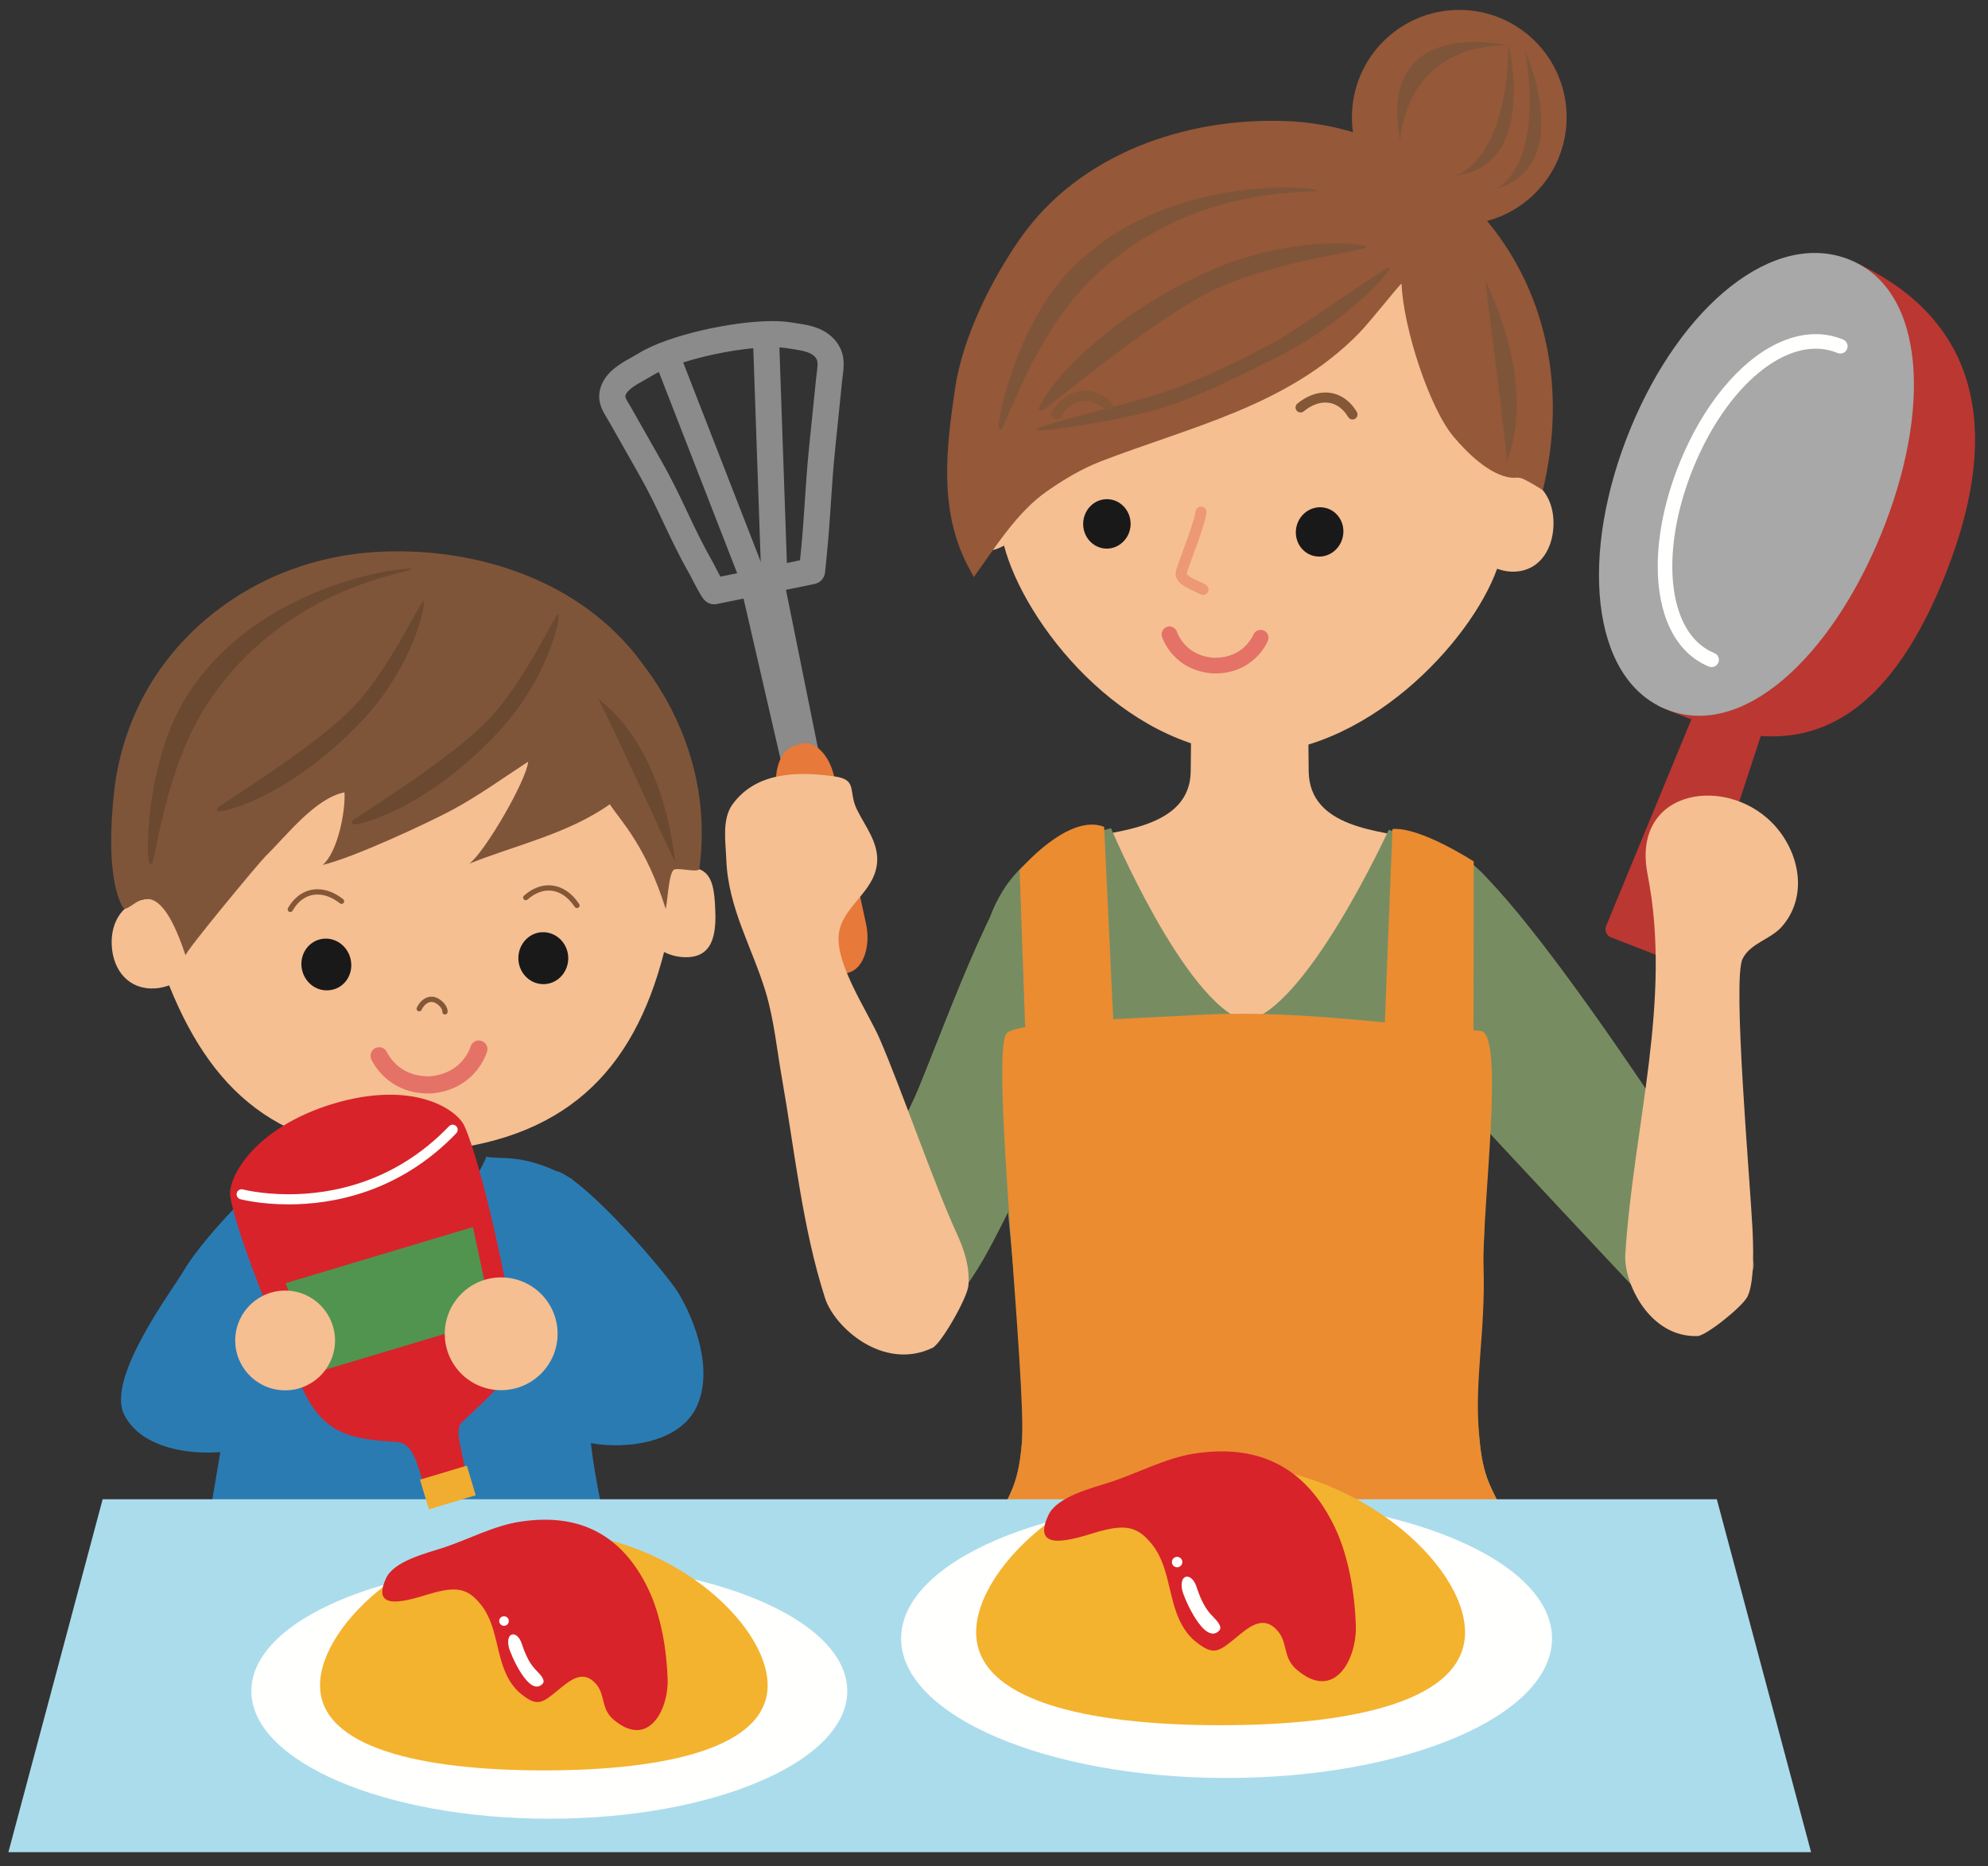
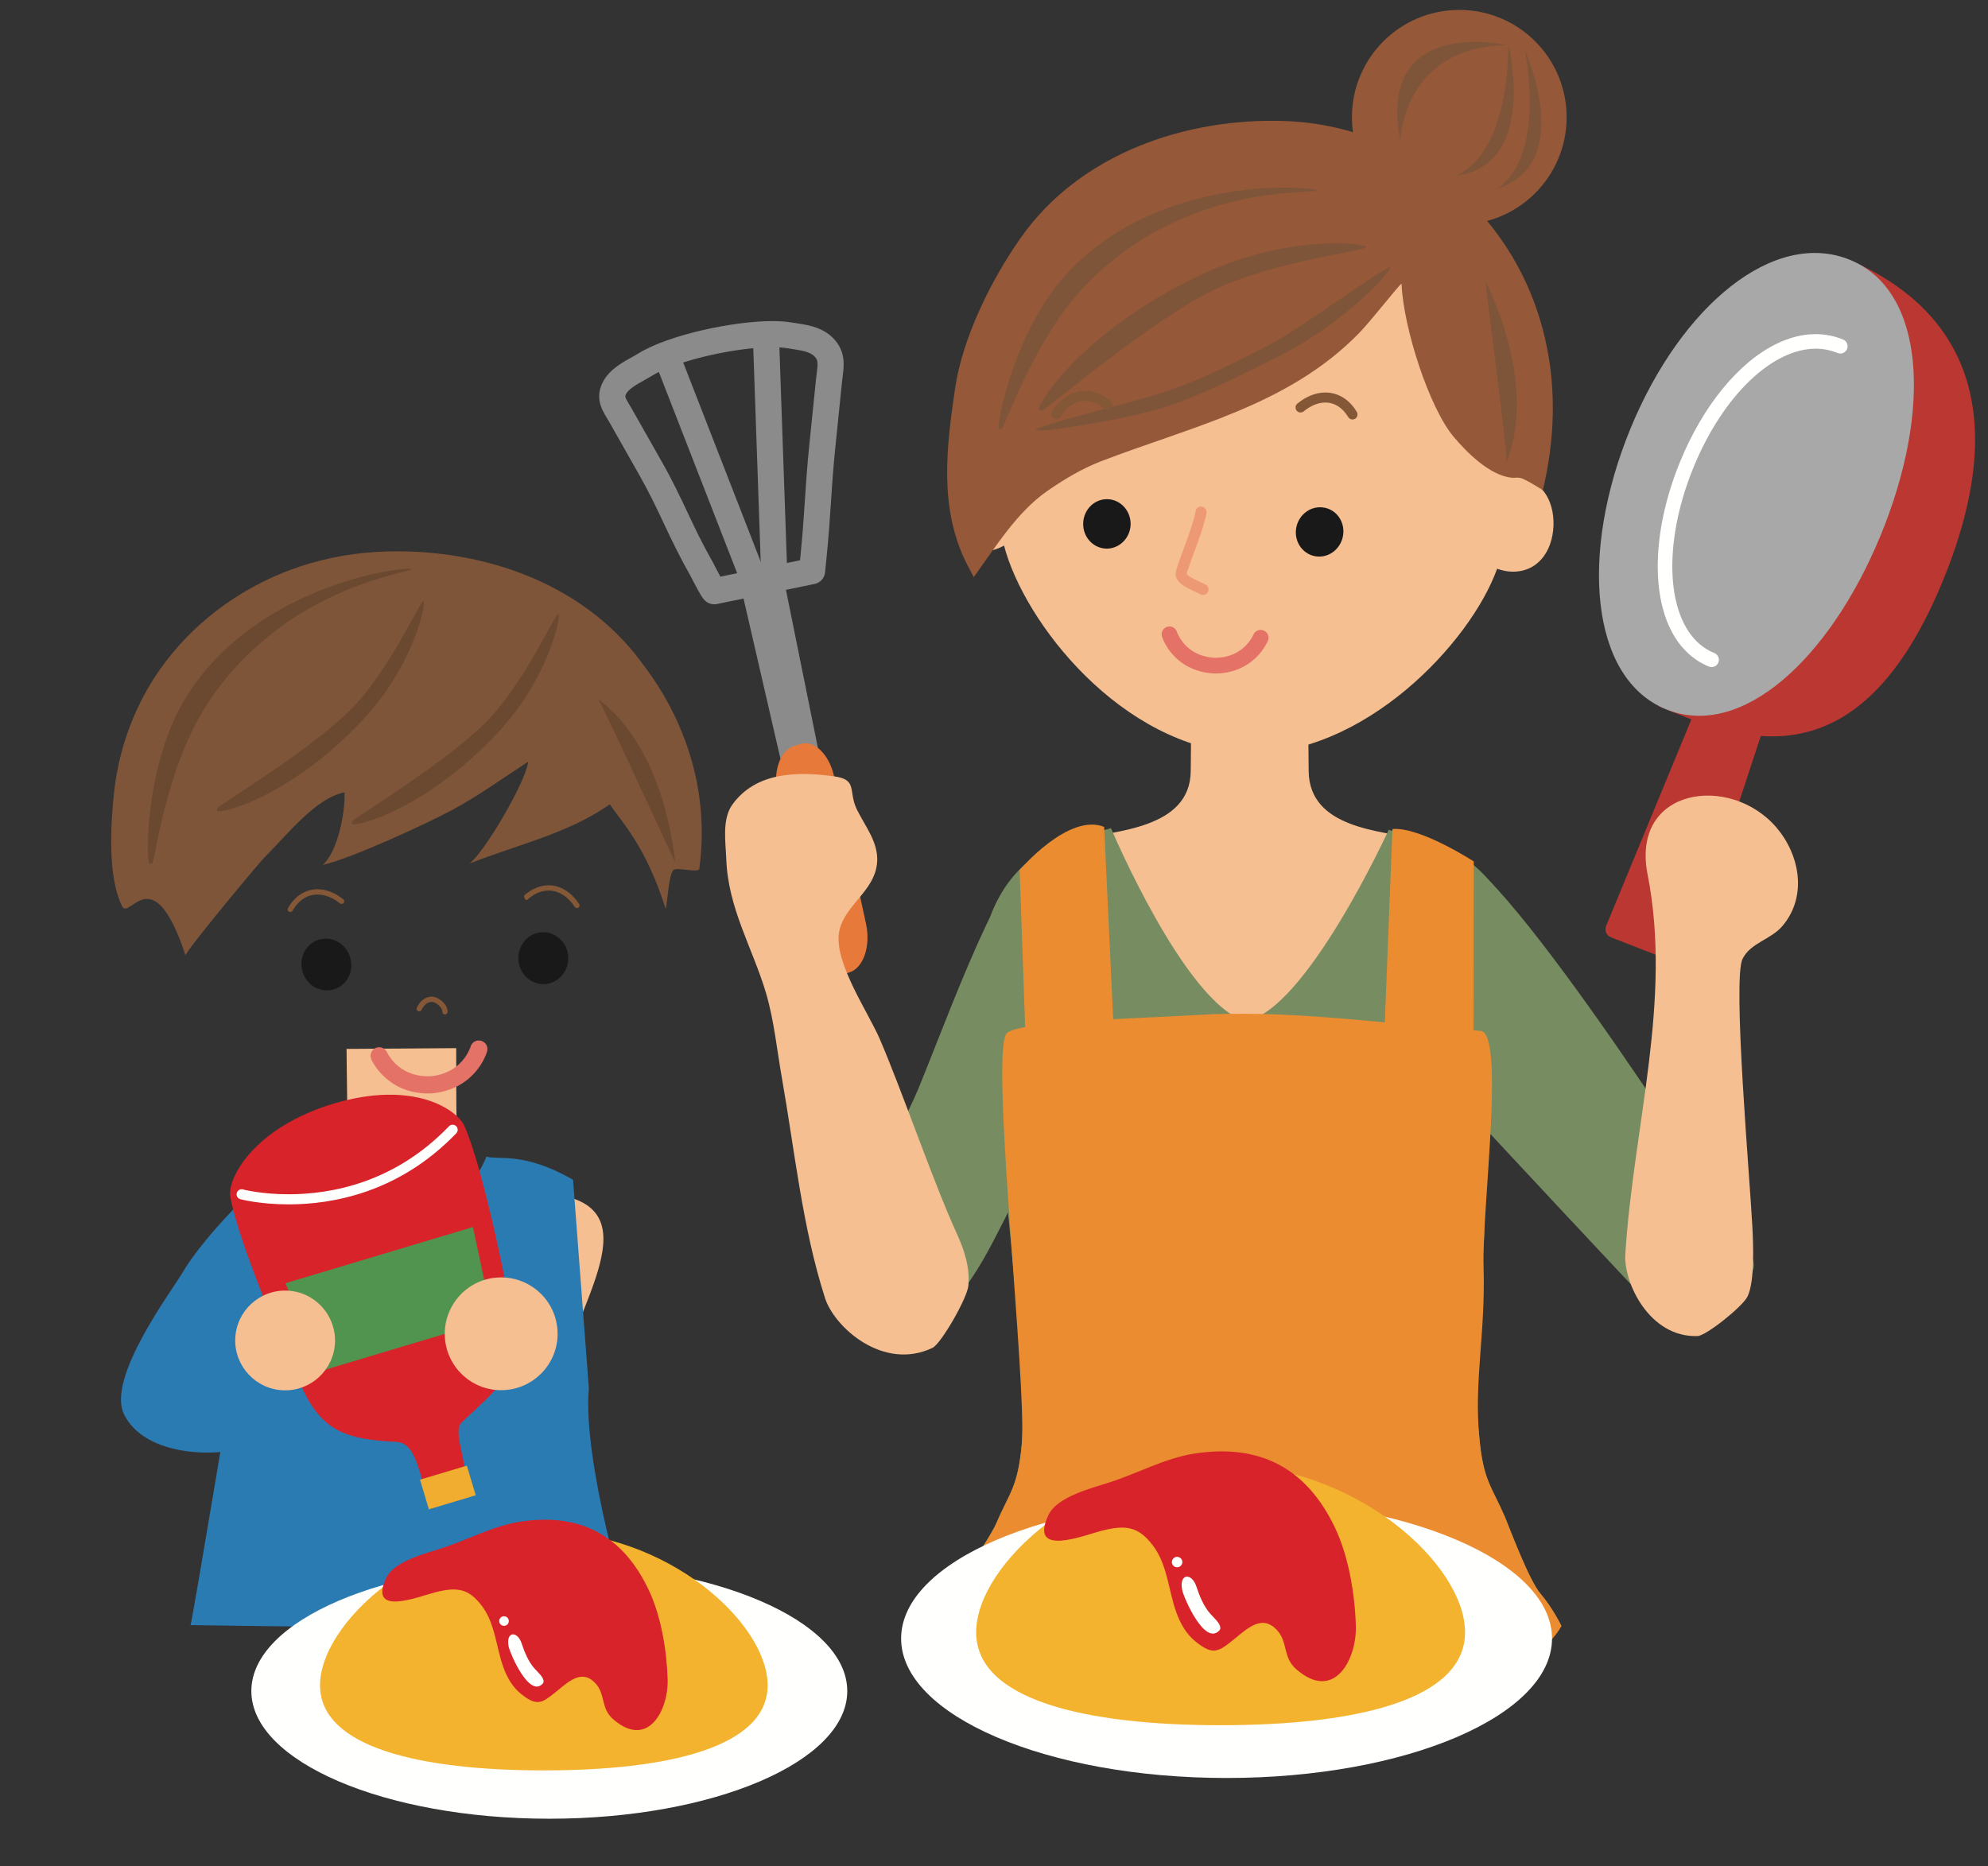
<svg xmlns="http://www.w3.org/2000/svg" version="1.1" x="0" y="0" width="426" height="400" viewBox="0, 0, 426, 400">
  <rect x="0" y="0" width="426" height="400" fill="#333333" stroke="none" />
  <g id="dishes">
    <path d="M63.119,345.341 C61.445,344.378 60.303,342.694 58.644,341.595 C55.985,339.841 53.425,337.145 51.894,334.337 C50.561,331.847 50.982,328.217 50.733,325.39 C50.045,318 46.972,310.621 48.063,303.271 C50.22,288.989 53.311,262.633 56.131,256.477 C59.42,249.39 74.266,254.433 74.394,243.121 C74.464,236.013 74.307,231.89 74.266,224.803 L86.347,224.726 L97.755,224.642 C97.81,231.728 97.711,235.859 97.894,242.96 C98.151,254.279 112.887,254.675 120.526,256.246 C139.598,260.201 121.943,281.533 119.995,296.888 C118.482,308.911 123.32,321.6 122.837,333.7 C122.624,338.786 120.819,341.327 116.919,344.635 C112.528,348.348 106.962,348.092 101.516,348.11 C91.474,348.158 81.436,347.744 71.49,346.967 C68.868,346.777 65.502,346.693 63.119,345.341" fill="#F5BF92" id="path5448" />
    <path d="M85.812,291.647 C77.873,277.472 75.357,275.67 73.435,272.985 C71.739,270.635 57.123,278.09 54.15,276.827 C55.131,270.001 63.47,257.506 59.31,251.042 C53.223,254.917 42.651,266.65 39.234,272.553 C36.938,276.515 22.692,295.346 26.604,303.179 C30.837,311.636 44.424,312.225 51.158,310.61 C55.454,309.563 59.427,309.676 63.591,307.977 C70.966,304.952 78.979,295.698 85.812,291.647" fill="#2B7BB3" id="path5450" />
-     <path d="M91.767,290.015 C99.443,275.853 101.886,274.051 103.743,271.382 C105.39,269.03 119.574,276.497 122.456,275.249 C121.489,268.419 115.476,257.495 119.504,251.042 C126.129,253.433 142.821,272.934 145.293,276.999 C148.998,283.093 152.987,293.816 149.204,301.641 C145.11,310.082 131.937,310.661 125.407,309.032 C121.24,307.977 117.387,308.083 113.348,306.388 C106.182,303.348 98.406,294.079 91.767,290.015" fill="#2B7BB3" id="path5452" />
    <path d="M51.579,285.125 C48.434,248.321 64.03,249.409 68.682,247.886 C68.682,247.886 74.79,261.044 87.413,262.38 C100.164,259.465 104.233,247.886 104.233,247.886 C106.767,248.676 112.275,246.779 122.796,252.859 L126.184,297.584 C124.807,312.437 134.142,345.869 136.251,347.689 C138.829,349.879 40.835,348.3 40.835,348.3 C41.179,347.586 51.579,285.125 51.579,285.125" fill="#2B7BB3" id="path5454" />
-     <path d="M23.949,202.728 C24.264,208.052 27.637,212.176 33.233,211.839 C34.273,211.777 35.283,211.524 36.246,211.195 C46.109,235.782 61.871,248.09 91.408,246.809 C120.761,244.634 135.684,229.955 142.305,204.047 C143.887,204.827 145.674,205.247 147.564,205.138 C153.167,204.812 153.548,199.381 153.225,194.056 C152.94,188.732 152.035,185.552 146.439,185.89 C145.634,185.948 144.861,186.083 144.107,186.307 C142.107,152.172 117.348,132.35 84.755,133.884 C52.338,136.151 30.117,158.647 31.988,192.609 C26.484,192.983 23.627,197.454 23.949,202.728" fill="#F5BF92" id="path5456" />
    <path d="M80.565,118.295 C101.802,117.06 124.499,124.315 137.466,141.97 C139.594,144.859 153.199,161.617 149.852,186.219 C149.72,187.186 144.857,185.725 144.264,186.512 C143.231,187.797 143.066,193.247 142.645,194.792 C138.382,181.235 133.134,176.115 130.674,172.376 C121.665,178.737 110.565,181.1 100.567,185.102 C103.86,182.7 112.85,167.213 113.176,163.247 C107.705,166.806 102.399,170.666 96.711,173.695 C91.595,176.42 75.885,183.769 69.154,185.381 C72.362,182.579 74.043,173.984 73.823,169.824 C67.583,171.021 61.423,179.089 56.897,183.52 C55.516,184.875 39.337,204.358 39.765,204.794 C32.785,183.578 27.753,197.29 26.197,194.265 C23.004,188.054 23.725,176.408 24.443,169.809 C25.245,162.455 27.461,155.282 30.991,148.778 C37.707,136.44 49.041,127.079 62.155,122.169 C68.059,119.96 74.277,118.682 80.565,118.295" fill="#7F553A" id="path5458" />
    <path d="M75.464,175.969 C75.394,176.177 75.394,176.383 75.431,176.584 C75.577,177.291 90.192,174.347 106.287,157.453 C117.699,145.449 120.31,131.819 119.643,131.609 C118.988,131.408 112.865,145.354 104.998,153.875 C96.854,162.686 75.581,175.515 75.464,175.969" fill="#6B4930" id="path5460" />
    <path d="M46.574,173.178 C46.504,173.39 46.504,173.592 46.541,173.797 C46.683,174.5 61.307,171.56 77.394,154.667 C88.809,142.662 91.42,129.028 90.753,128.823 C90.098,128.614 83.971,142.567 76.109,151.092 C67.965,159.899 46.691,172.728 46.574,173.178" fill="#6B4930" id="path5462" />
    <path d="M32.533,185.113 C32.383,185.132 32.255,185.132 32.079,185.132 C31.218,185.033 30.991,163.547 39.971,149.25 C55.583,124.403 88.45,121.195 88.168,121.989 C87.89,122.798 60.611,125.795 44.244,151.147 C35.353,164.909 33.222,184.982 32.533,185.113" fill="#6B4930" id="path5464" />
    <path d="M111.085,205.691 C111.264,208.737 113.787,211.092 116.75,210.917 C119.694,210.744 121.929,208.115 121.76,205.046 C121.581,201.981 119.039,199.64 116.084,199.795 C113.147,199.974 110.913,202.614 111.085,205.691" fill="#1A1919" id="path5468" />
    <path d="M64.635,207.375 C65.049,210.429 67.744,212.605 70.677,212.216 C73.599,211.887 75.647,209.126 75.222,206.09 C74.819,203.032 72.127,200.857 69.198,201.204 C66.264,201.571 64.217,204.328 64.635,207.375" fill="#1A1919" id="path5470" />
-     <path d="M124.107,193.756 C122.424,191.199 120.081,189.737 117.566,189.739 C115.781,189.737 113.955,190.476 112.285,191.956 C112.052,192.162 112.029,192.519 112.236,192.753 C112.443,192.986 112.8,193.009 113.034,192.802 C114.546,191.467 116.096,190.869 117.566,190.868 C119.625,190.87 121.619,192.047 123.164,194.378 C123.336,194.639 123.686,194.71 123.946,194.538 C124.206,194.366 124.278,194.016 124.107,193.756" fill="#845737" id="path5472" />
+     <path d="M124.107,193.756 C122.424,191.199 120.081,189.737 117.566,189.739 C115.781,189.737 113.955,190.476 112.285,191.956 C112.443,192.986 112.8,193.009 113.034,192.802 C114.546,191.467 116.096,190.869 117.566,190.868 C119.625,190.87 121.619,192.047 123.164,194.378 C123.336,194.639 123.686,194.71 123.946,194.538 C124.206,194.366 124.278,194.016 124.107,193.756" fill="#845737" id="path5472" />
    <path d="M73.547,192.723 C71.781,191.326 69.873,190.59 68.03,190.589 C66.787,190.589 65.579,190.929 64.5,191.607 C63.42,192.285 62.471,193.296 61.713,194.621 C61.557,194.891 61.651,195.237 61.922,195.392 C62.193,195.547 62.538,195.453 62.694,195.183 C63.374,193.994 64.197,193.131 65.1,192.564 C66.005,191.997 66.99,191.72 68.03,191.719 C69.567,191.719 71.235,192.336 72.846,193.609 C73.091,193.802 73.446,193.761 73.64,193.517 C73.833,193.272 73.791,192.917 73.547,192.723" fill="#845737" id="path5474" />
    <path d="M127.967,149.587 C128.472,150.323 141.418,157.691 144.721,184.817 C144.802,185.439 128.414,149.283 127.967,149.587" fill="#6B4930" id="path5476" />
    <path d="M95.912,216.908 L95.917,216.776 C95.916,216.364 95.785,215.982 95.595,215.639 C95.308,215.124 94.882,214.682 94.416,214.334 C93.945,213.988 93.443,213.732 92.929,213.647 L92.841,214.205 L92.936,213.648 C92.778,213.621 92.62,213.608 92.466,213.608 C91.73,213.608 91.071,213.905 90.545,214.338 C90.018,214.773 89.606,215.343 89.316,215.956 C89.182,216.238 89.303,216.575 89.585,216.708 C89.867,216.841 90.204,216.72 90.337,216.438 C90.564,215.957 90.891,215.516 91.262,215.211 C91.637,214.906 92.039,214.738 92.466,214.737 C92.556,214.738 92.649,214.745 92.745,214.762 L92.751,214.763 C93.08,214.806 93.657,215.112 94.084,215.529 C94.301,215.735 94.485,215.966 94.608,216.187 C94.731,216.409 94.788,216.614 94.787,216.776 L94.785,216.827 C94.763,217.138 94.997,217.408 95.308,217.43 C95.619,217.453 95.89,217.219 95.913,216.908 z" fill="#845737" id="path5478" />
    <path d="M100.832,224.344 L101.468,224.522 L100.836,224.333 L100.832,224.344 L101.468,224.522 L100.836,224.333 C100.826,224.376 100.357,225.873 99.07,227.351 C98.427,228.092 97.585,228.834 96.48,229.435 C95.374,230.034 93.999,230.5 92.235,230.662 L92.401,232.497 L92.319,230.656 C92.118,230.665 91.92,230.669 91.726,230.669 C90.024,230.668 88.66,230.334 87.535,229.848 C85.852,229.119 84.688,228.02 83.942,227.096 C83.571,226.636 83.307,226.223 83.142,225.938 C83.061,225.795 83.003,225.685 82.969,225.617 L82.937,225.548 L82.933,225.541 L82.043,225.938 L82.938,225.552 L82.933,225.541 L82.043,225.938 L82.938,225.552 C82.534,224.618 81.45,224.187 80.515,224.591 C79.581,224.994 79.151,226.079 79.554,227.013 C79.621,227.159 80.391,228.925 82.299,230.736 C83.253,231.639 84.498,232.549 86.07,233.23 C87.639,233.912 89.533,234.356 91.726,234.355 C91.973,234.355 92.226,234.35 92.483,234.338 L92.568,234.332 C94.883,234.124 96.822,233.47 98.388,232.592 C100.741,231.273 102.231,229.483 103.127,228.034 C104.025,226.581 104.347,225.455 104.382,225.335 C104.656,224.355 104.083,223.339 103.103,223.065 C102.123,222.791 101.106,223.364 100.833,224.344 z" fill="#E57266" id="path5480" />
    <path d="M361.69,205.295 C361.335,206.247 360.273,206.738 359.325,206.379 L345.225,200.904 C344.277,200.542 343.79,199.465 344.149,198.509 L363.364,151.938 C363.719,150.989 364.785,150.503 365.733,150.861 L376.39,154.883 C377.335,155.245 377.822,156.318 377.466,157.27 z" fill="#BB3732" id="path5482" />
    <path d="M395.151,55.229 C411.367,61.883 434.625,78.568 416.823,123.253 C398.194,170.011 371.615,158.014 355.392,151.352" fill="#BB3732" id="path5484" />
    <path d="M403.032,114.65 C392.115,141.237 373.156,158.643 356.937,151.989 C340.721,145.331 338.443,118.529 349.353,91.934 C360.27,65.351 380.235,49.047 396.455,55.705 C412.671,62.359 413.941,88.064 403.032,114.65" fill="#A7A8A7" id="path5486" />
    <path d="M367.366,139.969 C365.888,139.361 364.609,138.492 363.497,137.377 C361.831,135.706 360.543,133.464 359.671,130.747 C358.799,128.032 358.35,124.851 358.351,121.37 C358.351,114.947 359.877,107.513 362.925,100.093 C366.084,92.393 370.356,85.985 374.988,81.56 C377.301,79.346 379.703,77.63 382.083,76.478 C384.463,75.324 386.814,74.735 389.065,74.735 C390.673,74.736 392.235,75.032 393.759,75.658 C394.557,75.985 395.469,75.604 395.797,74.807 C396.124,74.009 395.743,73.097 394.946,72.77 C393.044,71.987 391.061,71.612 389.065,71.612 C386.265,71.612 383.449,72.346 380.721,73.668 C376.626,75.655 372.708,78.959 369.179,83.26 C365.652,87.563 362.516,92.871 360.037,98.907 C356.853,106.665 355.23,114.458 355.228,121.37 C355.228,126.366 356.075,130.911 357.864,134.651 C358.76,136.52 359.896,138.186 361.284,139.58 C362.672,140.975 364.313,142.092 366.181,142.858 C366.978,143.185 367.89,142.803 368.217,142.006 C368.545,141.208 368.163,140.296 367.366,139.969" fill="#FFFFFE" id="path5488" />
    <path d="M176.75,203.925 L184.078,203.903 L167.474,121.744 L158.509,124.721 z" fill="#8A8B8A" id="path5490" />
    <path d="M173.436,201.878 C174.48,206.646 177.753,209.777 180.702,208.822 L182.075,208.386 C185.041,207.419 186.616,202.746 185.572,197.963 L178.731,166.4 C177.687,161.624 174.421,158.504 171.469,159.46 L170.089,159.903 C167.123,160.862 165.552,165.543 166.595,170.322 z" fill="#E7793A" id="path5492" />
    <path d="M169.056,71.862 L168.609,74.626 C170.151,74.869 171.579,75.037 172.652,75.368 C173.189,75.53 173.629,75.722 173.978,75.943 C174.327,76.166 174.594,76.406 174.841,76.747 L174.837,76.741 C174.975,76.937 175.043,77.09 175.099,77.292 C175.153,77.492 175.187,77.749 175.187,78.092 C175.195,78.782 175.022,79.796 174.885,81.05 L174.885,81.052 C174.398,85.816 173.91,90.573 173.427,95.336 L173.427,95.333 C172.949,100.002 172.705,103.732 172.464,107.413 C172.222,111.095 171.983,114.728 171.512,119.288 L171.51,119.315 C171.425,120.221 171.319,121.164 171.225,122.141 L174.011,122.411 L173.448,119.669 L152.493,123.975 L152.52,123.97 L153.051,126.687 L153.051,123.918 C153.05,123.923 152.883,123.904 152.52,123.97 L153.051,126.687 L153.051,123.918 L153.051,126.674 L154.047,124.104 C153.814,124.016 153.49,123.92 153.051,123.918 L153.051,126.674 L154.047,124.104 L153.085,126.584 L154.809,124.556 C154.677,124.452 154.502,124.29 154.047,124.104 L153.085,126.584 L154.809,124.556 L153.481,126.119 L155.103,124.857 C155.074,124.826 155.041,124.76 154.809,124.556 L153.481,126.119 L155.103,124.857 L154.546,125.291 L155.114,124.87 L155.103,124.857 L154.546,125.291 L155.114,124.87 L155.097,124.883 L155.114,124.871 L155.114,124.87 L155.097,124.883 L155.114,124.871 C155.102,124.854 155.029,124.745 154.942,124.6 C154.786,124.341 154.572,123.961 154.348,123.549 C154.011,122.93 153.647,122.233 153.355,121.669 C153.21,121.387 153.081,121.139 152.981,120.944 C152.931,120.847 152.887,120.763 152.85,120.692 L152.796,120.59 L152.728,120.468 L152.736,120.483 C150.459,116.471 148.912,113.19 147.32,109.812 C145.73,106.438 144.095,102.968 141.702,98.756 L141.703,98.757 C139.58,95.012 137.46,91.265 135.33,87.516 C134.872,86.717 134.465,86.096 134.246,85.658 C134.135,85.44 134.068,85.273 134.035,85.16 C134.001,85.044 133.997,84.988 133.996,84.94 C133.998,84.882 133.998,84.821 134.068,84.643 L134.073,84.63 C134.181,84.365 134.364,84.08 134.678,83.753 C135.143,83.265 135.903,82.727 136.799,82.202 C137.694,81.671 138.707,81.154 139.701,80.537 C140.881,79.798 142.644,78.992 144.705,78.258 C147.801,77.15 151.58,76.177 155.295,75.494 C159.009,74.81 162.679,74.417 165.513,74.418 C166.737,74.417 167.803,74.492 168.604,74.624 L168.609,74.626 L169.056,71.862 L169.509,69.1 C168.288,68.901 166.956,68.821 165.513,68.82 C161.084,68.825 155.571,69.592 150.312,70.817 C147.686,71.431 145.132,72.161 142.821,72.986 C140.508,73.816 138.444,74.727 136.74,75.786 C136.274,76.077 135.667,76.411 134.998,76.784 C133.993,77.348 132.843,77.997 131.734,78.883 C131.18,79.327 130.635,79.835 130.139,80.438 C129.644,81.041 129.199,81.743 128.877,82.547 L128.883,82.534 C128.562,83.316 128.395,84.148 128.398,84.94 C128.397,85.596 128.507,86.213 128.67,86.757 C128.916,87.575 129.262,88.234 129.584,88.799 C129.909,89.366 130.216,89.846 130.463,90.281 C132.589,94.025 134.709,97.771 136.833,101.518 L136.834,101.519 C139.115,105.536 140.664,108.821 142.256,112.199 C143.847,115.572 145.479,119.04 147.868,123.247 L147.876,123.261 L149.313,122.434 L147.862,123.235 L147.876,123.261 L149.313,122.434 L147.862,123.235 L147.862,123.236 C147.877,123.263 147.945,123.392 148.029,123.557 C148.333,124.144 148.911,125.272 149.46,126.278 C149.737,126.786 150.003,127.258 150.256,127.667 C150.387,127.877 150.507,128.063 150.684,128.293 C150.779,128.411 150.877,128.54 151.093,128.742 C151.206,128.843 151.347,128.969 151.611,129.125 C151.744,129.203 151.911,129.288 152.141,129.367 C152.37,129.443 152.67,129.515 153.051,129.516 C153.051,129.512 153.226,129.531 153.592,129.464 L153.62,129.459 L174.574,125.152 C175.775,124.905 176.679,123.899 176.797,122.679 C176.886,121.76 176.992,120.812 177.084,119.836 L177.081,119.863 C177.563,115.192 177.808,111.461 178.05,107.779 C178.292,104.096 178.53,100.463 178.996,95.903 L178.997,95.901 C179.48,91.142 179.967,86.386 180.454,81.621 L180.453,81.623 C180.546,80.663 180.777,79.499 180.785,78.092 C180.785,77.396 180.719,76.634 180.506,75.839 C180.294,75.045 179.925,74.228 179.388,73.481 L179.384,73.475 C178.698,72.518 177.849,71.763 176.963,71.207 C175.627,70.369 174.24,69.953 172.968,69.675 C171.692,69.401 170.502,69.263 169.503,69.099 L169.509,69.1 z" fill="#8A8B8A" id="path5494" />
    <path d="M140.721,78.539 L158.453,124.11 C159.014,125.551 160.636,126.264 162.077,125.704 C163.518,125.143 164.231,123.521 163.671,122.08 L145.938,76.509 C145.378,75.068 143.755,74.355 142.314,74.915 C140.874,75.476 140.16,77.099 140.721,78.539" fill="#8A8B8A" id="path5496" />
    <path d="M161.373,73.344 L163.073,122.2 C163.126,123.745 164.422,124.954 165.967,124.9 C167.512,124.847 168.721,123.551 168.667,122.006 L166.968,73.149 C166.914,71.604 165.618,70.395 164.073,70.449 C162.528,70.503 161.319,71.799 161.373,73.344" fill="#8A8B8A" id="path5498" />
    <path d="M335.708,25.13 C335.708,37.838 325.41,48.136 312.702,48.136 C299.995,48.136 289.697,37.838 289.697,25.13 C289.697,12.423 299.995,2.125 312.702,2.125 C325.41,2.125 335.708,12.423 335.708,25.13" fill="#955838" id="path5500" />
    <path d="M326.79,10.841 C326.79,10.841 337.875,35.292 320.594,40.508 C320.594,40.508 331.028,35.945 326.79,10.841" fill="#7F553A" id="path5502" />
    <path d="M323.249,9.614 C323.249,9.614 329.702,35.673 311.761,37.661 C311.761,37.661 322.85,35.069 323.249,9.614" fill="#7F553A" id="path5504" />
    <path d="M300.057,30.221 C300.057,30.221 300.5,10.046 322.875,9.68 C322.875,9.68 294.839,3.161 300.057,30.221" fill="#7F553A" id="path5506" />
    <path d="M306.525,298.137 C304.716,277.548 314.046,260.351 318.236,229.124 C320.433,212.619 324.48,184.202 304.005,179.825 C295.794,178.089 280.659,177.529 280.432,165.378 C280.308,157.732 280.432,153.271 280.432,145.654 L267.446,145.654 L255.153,145.654 C255.153,153.271 255.284,157.732 255.153,165.378 C254.955,177.529 239.105,178.089 230.902,179.825 C210.416,184.202 214.47,212.619 216.671,229.124 C220.812,260.351 230.154,277.548 228.36,298.137 C227.694,305.966 226.254,307.076 223.303,314.357 C221.652,318.418 216.158,327.511 215.679,328.939 C216.235,329.36 217.616,328.544 218.344,328.544 L219.806,328.544 L227.39,328.544 L246.074,328.544 L262.842,328.544 C264.366,328.544 265.901,331.253 267.446,332.228 C268.977,331.253 270.529,328.544 272.038,328.544 L288.81,328.544 L307.495,328.544 L315.083,328.544 L316.566,328.544 C317.269,328.544 318.657,329.36 319.217,328.939 C318.759,327.511 313.212,318.418 311.56,314.357 C308.619,307.076 307.194,305.966 306.525,298.137" fill="#F5BF92" id="path5508" />
    <path d="M324.688,102.233 C325.908,66.45 303.375,43.338 271.071,41.705 C238.636,40.899 214.382,62.359 213.027,98.31 C212.28,98.087 211.503,97.966 210.698,97.937 C205.135,97.728 204.304,101.078 204.088,106.678 C203.879,112.292 204.37,118.016 209.933,118.225 C211.818,118.298 213.598,117.793 215.151,116.936 C219.462,133.445 240.255,160.13 266.787,161.544 C292.414,162.115 315.159,137.641 320.81,121.898 C321.747,122.22 322.758,122.477 323.817,122.516 C329.394,122.729 332.672,118.305 332.888,112.673 C333.093,107.136 330.174,102.488 324.688,102.233" fill="#F5BF92" id="path5510" />
    <path d="M275.539,25.947 C254.109,25.138 231.378,32.942 218.707,50.996 C212.349,60.038 206.271,72.408 204.67,83.178 C202.824,95.702 201.118,108.949 207.226,120.964 C207.354,121.199 208.545,123.451 208.669,123.692 C213.247,117.342 217.941,109.721 224.383,105.257 C227.983,102.749 231.777,100.493 235.728,98.94 C255.134,91.436 275.946,87.013 291.162,71.463 C293.52,69.083 299.68,61.213 300.328,60.785 C300.72,70.346 306.312,87.478 311.505,93.626 C314.189,96.801 319.195,101.947 323.964,102.386 C325.765,102.547 324.875,101.478 330.614,105.048 C341.212,60.66 310.747,27.273 275.539,25.947" fill="#955838" id="path5512" />
    <path d="M221.955,92.154 C221.787,91.319 239.31,87.119 247.037,84.8 C255.588,82.259 263.161,78.473 272.221,73.803 C278.026,70.796 297.01,56.99 297.805,57.342 C298.618,57.731 288.115,69.35 273.752,76.502 C264.487,81.116 256.844,85.094 248.026,87.723 C240.153,90.081 222.102,92.912 221.955,92.154" fill="#7F553A" id="path5514" />
    <path d="M223.391,87.968 C223.127,87.961 222.897,87.895 222.644,87.764 C221.882,87.346 231.004,71.478 257.137,58.983 C275.697,50.132 292.733,52.094 292.758,52.94 C292.766,53.771 273.942,55.793 260.862,61.792 C247.326,67.991 223.969,87.994 223.391,87.968" fill="#7F553A" id="path5516" />
    <path d="M214.565,92.004 C214.415,91.997 214.279,91.982 214.119,91.938 C213.269,91.664 217.359,70.405 229.104,58.1 C249.509,36.688 282.611,40.105 282.186,40.856 C281.754,41.57 254.208,39.043 232.938,60.81 C221.391,72.609 215.257,92.03 214.565,92.004" fill="#7F553A" id="path5518" />
    <path d="M322.828,99.218 C322.883,98.343 330.009,85.112 318.335,60.18 C318.042,59.587 323.377,99.24 322.828,99.218" fill="#7F553A" id="path5520" />
    <path d="M266.835,357.906 C255.507,357.906 237.885,364.428 228.419,363.37 C204.868,360.682 201.004,349.875 200.642,349.604 L199.111,348.491 C199.111,348.491 200.979,344.612 203.597,341.562 C206.032,338.735 212.481,328.913 213.43,326.609 C216.312,319.879 218.11,318.821 218.956,309.489 C220.092,297.13 215.133,249.083 213.141,234.841 L211.134,232.911 C201.591,178.69 233.301,179.51 238.054,177.474 C238.054,177.474 253.871,214.974 266.835,218.837 C279.721,216.911 297.589,177.833 297.589,177.833 C302.342,179.865 333.104,178.913 328.2,234.288 L316.221,233.281 C314.208,247.526 320.034,259.568 317.346,269.752 C313.651,283.822 315.848,295.698 316.995,308.05 C317.829,317.381 319.62,318.458 322.517,325.193 C323.466,327.478 327.663,338.735 330.101,341.562 C332.727,344.612 334.598,348.491 334.598,348.491 L333.057,349.604 C332.683,349.901 328.776,360.734 306.206,363.37 C294.897,364.681 278.894,357.906 266.835,357.906" fill="#778D61" id="path5522" />
    <path d="M184.755,277.505 C178.428,265.658 192.541,243.806 196.888,233.105 C201.521,221.702 206.124,209.25 211.39,198.117 C213.631,193.393 218.626,186.421 223.677,183.696 C225.848,182.52 225.822,182.788 227.958,183.414 C229.125,183.78 231.187,182.389 231.967,182.286 C232.755,182.172 248.187,204.332 247.231,205.691 C243.434,211.059 239.647,216.431 236.08,221.954 C226.939,236.111 220.563,251.302 212.785,266.141 C207.882,275.498 197.968,291.948 186.627,280.086 C185.862,279.299 185.25,278.431 184.755,277.505" fill="#778D61" id="path5524" />
    <path d="M372.772,264.116 C372.772,264.116 322.813,184.432 310.717,182.33 C308.268,181.901 307.59,183.905 305.679,185.109 C304.653,185.791 302.273,185 301.493,185.113 C300.694,185.219 298.608,187.061 295.487,187.874 C293.803,188.332 292.019,193.484 290.807,193.811 C288.229,194.521 286.497,204.479 286.515,206.591 C286.818,208.752 357.936,284.268 357.936,284.268 C357.292,283.441 360.295,287.568 371.967,276.761 C377.823,271.337 376.061,270.759 372.772,264.116" fill="#778D61" id="path5526" />
    <path d="M306.206,363.37 C328.735,360.419 334.598,348.491 334.598,348.491 C334.598,348.491 332.727,344.612 330.101,341.562 C327.662,338.735 323.466,327.478 322.517,325.193 C319.62,318.458 317.829,317.381 316.995,308.05 C315.848,295.698 318.342,285.979 317.906,271.436 C317.536,259.136 322.59,221.324 317.236,220.94 C296.373,219.442 276.455,216.281 255.954,217.567 C245.144,218.244 217.758,218.87 215.682,221.5 C212.145,225.986 220.092,297.13 218.956,309.489 C218.11,318.821 216.312,319.879 213.43,326.609 C212.481,328.913 206.032,338.735 203.597,341.562 C200.979,344.612 199.111,348.491 199.111,348.491 C199.111,348.491 204.868,360.682 228.419,363.37 C228.419,363.37 255.925,369.965 306.206,363.37" fill="#EB8C31" id="path5528" />
    <path d="M219.736,221.848 L218.495,186.479 C218.495,186.479 228.935,174.152 236.604,177.221 L238.603,219.746 z" fill="#EB8C31" id="path5530" />
    <path d="M315.756,221.09 L315.801,184.63 C315.801,184.63 304.316,177.155 298.38,177.683 L296.739,219.398 z" fill="#EB8C31" id="path5532" />
    <path d="M227.269,89.336 C227.99,88.178 228.831,87.323 229.717,86.762 C230.606,86.201 231.536,85.926 232.503,85.925 C233.82,85.926 235.248,86.442 236.696,87.656 C237.15,88.037 237.828,87.979 238.21,87.524 C238.592,87.07 238.533,86.393 238.079,86.011 C236.33,84.537 234.401,83.774 232.503,83.776 C231.116,83.774 229.766,84.185 228.567,84.947 C227.366,85.708 226.311,86.81 225.445,88.198 C225.131,88.702 225.285,89.364 225.789,89.678 C226.292,89.993 226.955,89.839 227.269,89.336" fill="#845737" id="path5536" />
    <path d="M256.196,109.585 C256.105,110.242 255.803,111.363 255.399,112.62 C254.792,114.515 253.961,116.762 253.269,118.648 C252.924,119.592 252.613,120.446 252.379,121.136 C252.261,121.481 252.164,121.785 252.088,122.048 C252.013,122.32 251.957,122.519 251.929,122.8 L251.928,122.807 L251.921,122.981 C251.921,123.383 252.032,123.764 252.198,124.079 C252.492,124.631 252.909,125.011 253.348,125.338 C254.01,125.823 254.763,126.192 255.468,126.524 C256.169,126.851 256.83,127.142 257.204,127.359 C257.769,127.684 258.49,127.49 258.815,126.925 C259.14,126.359 258.945,125.639 258.38,125.313 C257.944,125.063 257.453,124.841 256.945,124.607 C256.187,124.261 255.394,123.887 254.872,123.526 C254.611,123.35 254.426,123.177 254.344,123.068 L254.281,122.968 L254.281,122.963 L254.22,122.981 L254.283,122.981 L254.283,122.963 L254.222,122.981 L254.286,122.981 L254.199,122.981 L254.286,122.988 L254.286,122.981 L254.199,122.981 L254.286,122.988 L254.285,122.995 L254.077,122.978 L254.283,123.008 L254.283,122.995 L254.076,122.978 L254.282,123.008 C254.282,122.978 254.351,122.702 254.463,122.358 C254.858,121.115 255.772,118.721 256.631,116.318 C257.061,115.113 257.479,113.9 257.818,112.8 C258.157,111.697 258.419,110.723 258.535,109.916 C258.626,109.271 258.177,108.674 257.532,108.582 C256.887,108.491 256.29,108.94 256.198,109.586 z" fill="#ED9973" id="path5538" />
    <path d="M242.273,112.479 C242.159,115.387 239.775,117.683 236.985,117.58 C234.168,117.467 232,115.006 232.11,112.094 C232.224,109.172 234.567,106.883 237.384,106.989 C240.174,107.092 242.379,109.553 242.273,112.479" fill="#1A1919" id="path5540" />
    <path d="M287.833,114.522 C287.493,117.422 284.976,119.565 282.168,119.261 C279.396,118.976 277.389,116.408 277.711,113.493 C278.033,110.585 280.571,108.454 283.362,108.743 C286.17,109.011 288.177,111.608 287.833,114.522" fill="#1A1919" id="path5542" />
    <path d="M279.37,88.162 C280.945,86.87 282.559,86.269 284.009,86.27 C284.946,86.272 285.826,86.513 286.65,87.015 C287.472,87.518 288.243,88.291 288.9,89.385 C289.206,89.894 289.866,90.059 290.374,89.754 C290.883,89.449 291.048,88.789 290.743,88.28 C289.935,86.932 288.925,85.886 287.771,85.181 C286.619,84.475 285.326,84.119 284.009,84.121 C281.96,84.122 279.88,84.962 278.007,86.501 C277.548,86.877 277.482,87.554 277.858,88.013 C278.235,88.472 278.912,88.538 279.37,88.162" fill="#845737" id="path5544" />
    <path d="M268.569,136.063 L269.136,136.287 L268.572,136.053 L268.565,136.063 L269.133,136.287 L268.569,136.053 C268.557,136.09 268.001,137.381 266.719,138.589 C266.078,139.196 265.261,139.787 264.225,140.231 C263.187,140.673 261.926,140.975 260.347,140.977 C260.285,140.977 260.218,140.976 260.146,140.975 L260.125,142.658 L260.226,140.978 C258.556,140.876 257.259,140.468 256.215,139.925 C254.654,139.112 253.644,137.972 253.017,137.023 C252.705,136.55 252.492,136.129 252.363,135.839 C252.298,135.695 252.254,135.583 252.228,135.514 L252.204,135.444 L252.204,135.436 L251.385,135.701 L252.207,135.446 L252.207,135.436 L251.388,135.701 L252.21,135.446 C251.934,134.558 250.991,134.063 250.103,134.338 C249.216,134.614 248.719,135.557 248.995,136.445 C249.043,136.587 249.599,138.359 251.262,140.247 C252.093,141.188 253.209,142.153 254.665,142.91 C256.119,143.669 257.909,144.212 260.031,144.338 L260.111,144.341 C260.187,144.342 260.268,144.343 260.353,144.343 C262.434,144.344 264.221,143.919 265.694,143.264 C267.909,142.283 269.4,140.813 270.333,139.598 C271.266,138.38 271.659,137.405 271.701,137.3 C272.043,136.436 271.619,135.458 270.755,135.116 C269.89,134.774 268.912,135.199 268.571,136.063" fill="#E57266" id="path5546" />
    <path d="M348.279,268.832 C350.049,241.1 358.365,214.447 353.055,187.421 C349.393,168.755 370.761,165.759 380.671,177.36 C385.611,183.146 387.372,192.031 381.978,198.428 C379.455,201.417 375.09,202.05 373.398,205.529 C371.223,209.96 374.984,252.617 375.507,262.944 C375.69,266.426 376.057,274.619 374.475,277.863 C373.416,280.049 365.576,286.283 363.781,286.349 C353.429,286.722 347.895,274.868 348.279,268.832" fill="#F5BF92" id="path5548" />
    <path d="M187.967,184.648 C187.935,185.212 187.854,185.795 187.696,186.391 C186.393,191.657 180.408,194.73 179.746,200.175 C178.955,206.665 186.06,216.966 188.538,222.727 C193.245,233.621 200.074,253.587 205.018,264.361 C206.586,267.782 207.86,271.535 207.519,275.513 C207.292,278.193 201.663,287.989 199.833,288.872 C189.282,293.915 178.823,284.481 176.805,278.248 C171.953,263.201 170.29,246.608 167.54,230.984 C166.482,224.986 165.859,218.6 164.13,212.784 C161.278,203.207 156.008,194.672 155.631,184.154 C155.502,180.569 154.668,175.621 156.912,172.475 C161.967,165.422 170.854,165.305 178.724,166.385 C183.932,167.099 181.654,169.56 183.664,173.585 C185.444,177.17 188.187,180.477 187.967,184.648" fill="#F5BF92" id="path5550" />
-     <path d="M367.89,321.326 L21.997,321.326 L1.8,396.962 L388.087,396.962 z" fill="#ABDCEC" id="path5552" />
    <path d="M181.555,362.432 C181.555,377.539 152.968,389.796 117.71,389.796 C82.447,389.796 53.861,377.539 53.861,362.432 C53.861,347.315 82.447,335.066 117.71,335.066 C152.968,335.066 181.555,347.315 181.555,362.432" fill="#FFFFFE" id="path5554" />
    <path d="M164.493,361.195 C164.493,374.521 143.026,379.439 116.534,379.439 C90.046,379.439 68.579,374.521 68.579,361.195 C68.579,347.876 90.046,328.243 116.534,328.243 C143.026,328.243 164.493,347.876 164.493,361.195" fill="#F3B32E" id="path5556" />
    <path d="M93.287,341.262 C97.898,340.105 100.359,340.405 103.212,344.122 C106.108,347.887 106.284,352.925 107.841,357.265 C108.631,359.484 109.803,361.576 111.667,363.062 C115.117,365.813 116.117,365.062 119.391,362.392 C121.976,360.275 124.866,357.587 127.755,360.956 C129.758,363.304 128.721,366.179 131.439,368.519 C138.917,374.95 143.264,366.421 143.066,359.931 C142.875,353.666 141.663,346.283 138.924,340.577 C133.519,329.32 124.584,324.086 111.342,326.152 C105.775,327.02 100.256,329.983 94.979,331.718 C91.482,332.872 84.483,334.516 82.755,338.204 C78.796,346.638 89.844,342.13 93.287,341.262" fill="#D8232A" id="path5558" />
    <path d="M116.479,360.4 C116.523,359.448 115.168,358.334 114.509,357.573 C113.213,356.108 112.392,354.068 111.777,352.215 C110.862,349.439 108.302,349.622 109.012,352.977 C109.364,354.515 113.385,363.857 116.248,360.894 C116.403,360.734 116.475,360.565 116.479,360.4" fill="#FFFFFE" id="path5560" />
    <path d="M109.03,347.429 C109.03,348 108.569,348.454 108.001,348.454 C107.43,348.454 106.976,348 106.976,347.429 C106.976,346.861 107.43,346.403 108.001,346.403 C108.569,346.403 109.03,346.861 109.03,347.429" fill="#FFFFFE" id="path5562" />
    <path d="M332.577,351.175 C332.577,367.676 301.353,381.065 262.839,381.065 C224.321,381.065 193.098,367.676 193.098,351.175 C193.098,334.667 224.321,321.285 262.839,321.285 C301.353,321.285 332.577,334.667 332.577,351.175" fill="#FFFFFE" id="path5564" />
    <path d="M313.94,349.835 C313.94,364.385 290.492,369.757 261.558,369.757 C232.626,369.757 209.175,364.385 209.175,349.835 C209.175,335.278 232.626,313.836 261.558,313.836 C290.492,313.836 313.94,335.278 313.94,349.835" fill="#F3B32E" id="path5566" />
    <path d="M236.168,328.052 C241.2,326.789 243.888,327.126 247.004,331.172 C250.168,335.289 250.359,340.8 252.058,345.536 C252.922,347.967 254.204,350.241 256.244,351.867 C260.008,354.87 261.099,354.053 264.678,351.135 C267.501,348.821 270.654,345.884 273.81,349.571 C276,352.135 274.866,355.265 277.836,357.822 C286.005,364.85 290.751,355.533 290.539,348.447 C290.327,341.603 289.001,333.542 286.013,327.302 C280.11,315.012 270.35,309.292 255.881,311.547 C249.802,312.488 243.774,315.737 238.01,317.63 C234.19,318.887 226.551,320.688 224.661,324.713 C220.337,333.93 232.404,328.99 236.168,328.052" fill="#D8232A" id="path5568" />
    <path d="M261.495,348.953 C261.546,347.912 260.067,346.703 259.345,345.869 C257.932,344.265 257.031,342.049 256.361,340.01 C255.361,336.988 252.567,337.19 253.34,340.852 C253.724,342.536 258.119,352.732 261.243,349.49 C261.411,349.322 261.492,349.136 261.495,348.953" fill="#FFFFFE" id="path5570" />
    <path d="M253.358,334.791 C253.358,335.41 252.856,335.908 252.237,335.908 C251.616,335.908 251.117,335.41 251.117,334.791 C251.117,334.172 251.616,333.667 252.237,333.667 C252.856,333.667 253.358,334.172 253.358,334.791" fill="#FFFFFE" id="path5572" />
    <path d="M99.534,241.367 C97.986,237.859 88.743,231.398 71.487,236.529 C54.249,241.736 48.712,252.628 49.345,256.411 C50.942,266.031 61.672,291.003 64.942,297.884 C69.308,307.073 74.673,308.479 85.003,309.043 C90.467,309.339 89.533,320.432 93.298,321.011 C95.001,321.274 93.613,321.838 96.704,320.681 C99.93,319.945 98,320.706 98.978,319.315 C101.49,315.711 96.535,307.149 98.919,304.875 C106.375,297.749 111.257,294.672 109.965,284.4 C109.005,276.838 103.49,250.288 99.534,241.367" fill="#D8232A" id="path5574" />
    <path d="M51.504,257.018 C51.57,257.035 55.662,258.127 61.861,258.128 C66.563,258.127 72.481,257.498 78.761,255.275 C85.04,253.055 91.677,249.233 97.774,242.886 C98.189,242.455 98.175,241.769 97.743,241.355 C97.312,240.94 96.627,240.954 96.212,241.385 C90.357,247.476 84.034,251.109 78.038,253.233 C72.042,255.356 66.37,255.961 61.861,255.961 C58.889,255.961 56.424,255.698 54.709,255.437 C53.852,255.306 53.183,255.176 52.732,255.08 C52.506,255.032 52.335,254.992 52.223,254.964 L52.099,254.933 L52.071,254.927 L52.065,254.925 C51.487,254.77 50.893,255.113 50.739,255.691 C50.583,256.269 50.926,256.863 51.504,257.018 z" fill="#FFFFFE" id="path5576" />
    <path d="M101.937,320.476 L91.903,323.483 L90.002,317.129 L100.036,314.118 z" fill="#F1AD2F" id="path5578" />
    <path d="M105.566,282.811 L68.919,293.79 L61.17,275.025 L101.347,262.988 z" fill="#509450" id="path5580" />
    <path d="M50.412,286.894 C50.188,292.783 54.803,297.76 60.706,297.972 C66.602,298.206 71.557,293.592 71.791,287.689 C71.985,281.796 67.401,276.827 61.512,276.611 C55.593,276.391 50.639,280.987 50.412,286.894" fill="#F5BF92" id="path5582" />
    <path d="M119.478,285.415 C119.731,292.065 114.509,297.694 107.837,297.939 C101.172,298.202 95.568,292.988 95.312,286.319 C95.085,279.64 100.267,274.025 106.932,273.788 C113.619,273.539 119.218,278.735 119.478,285.415" fill="#F5BF92" id="path5584" />
  </g>
</svg>